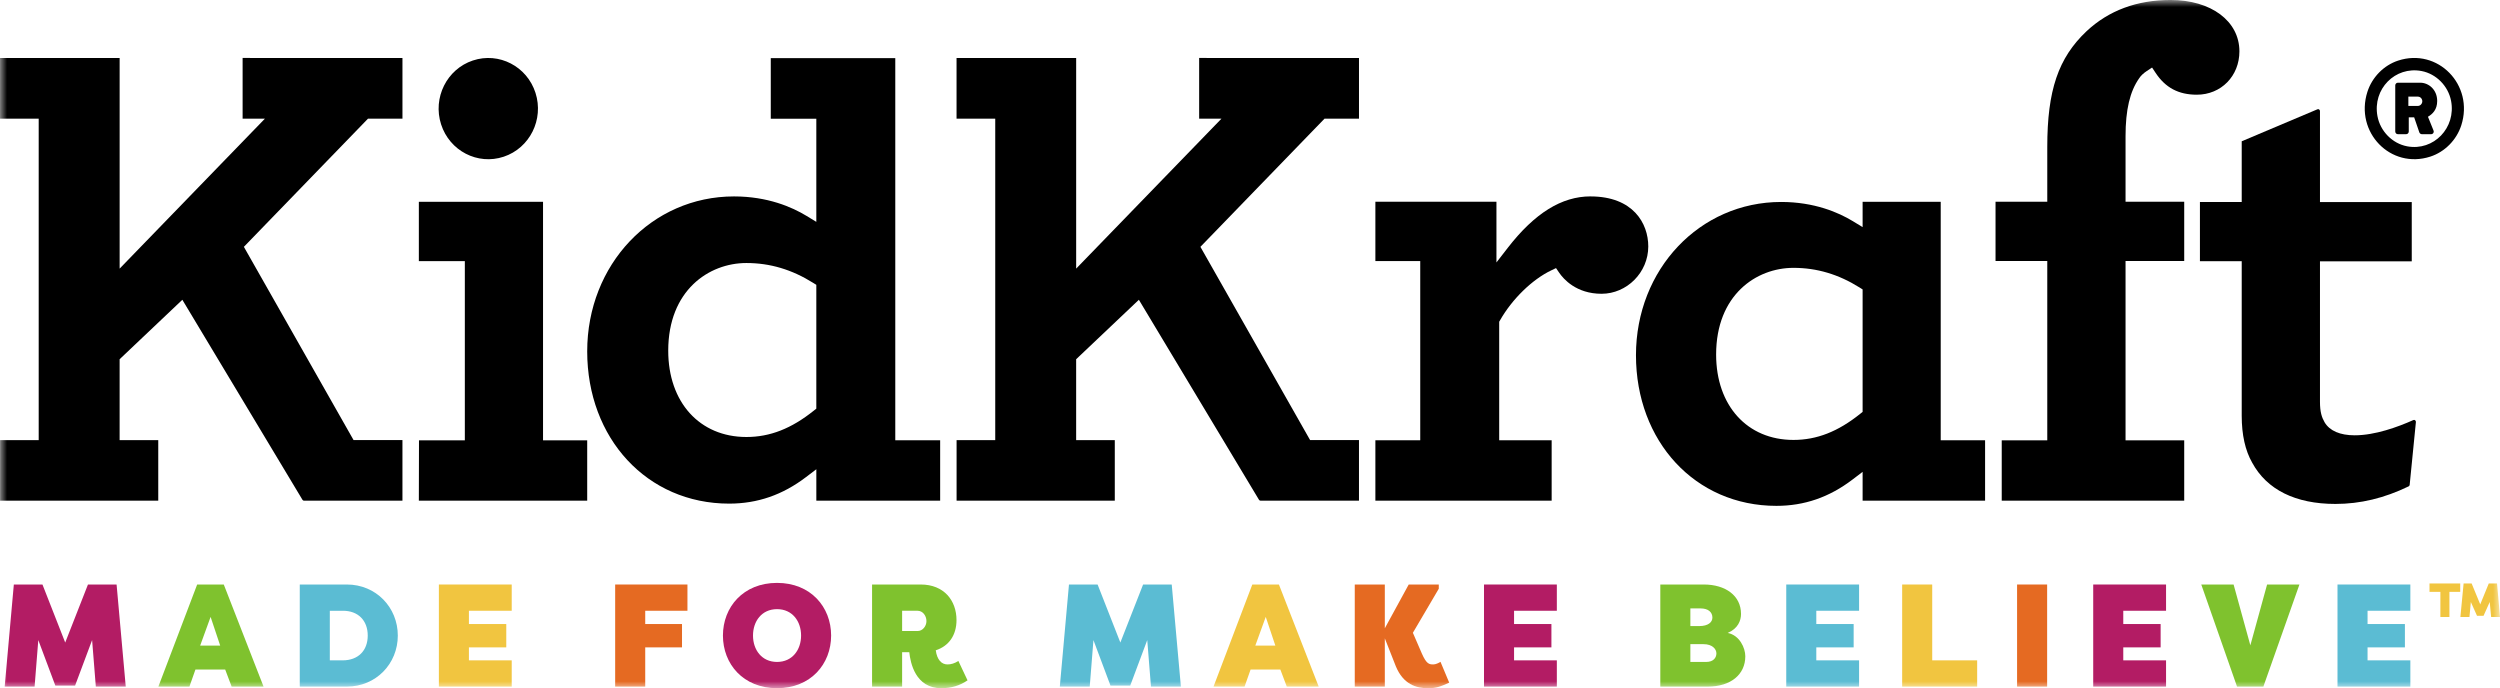
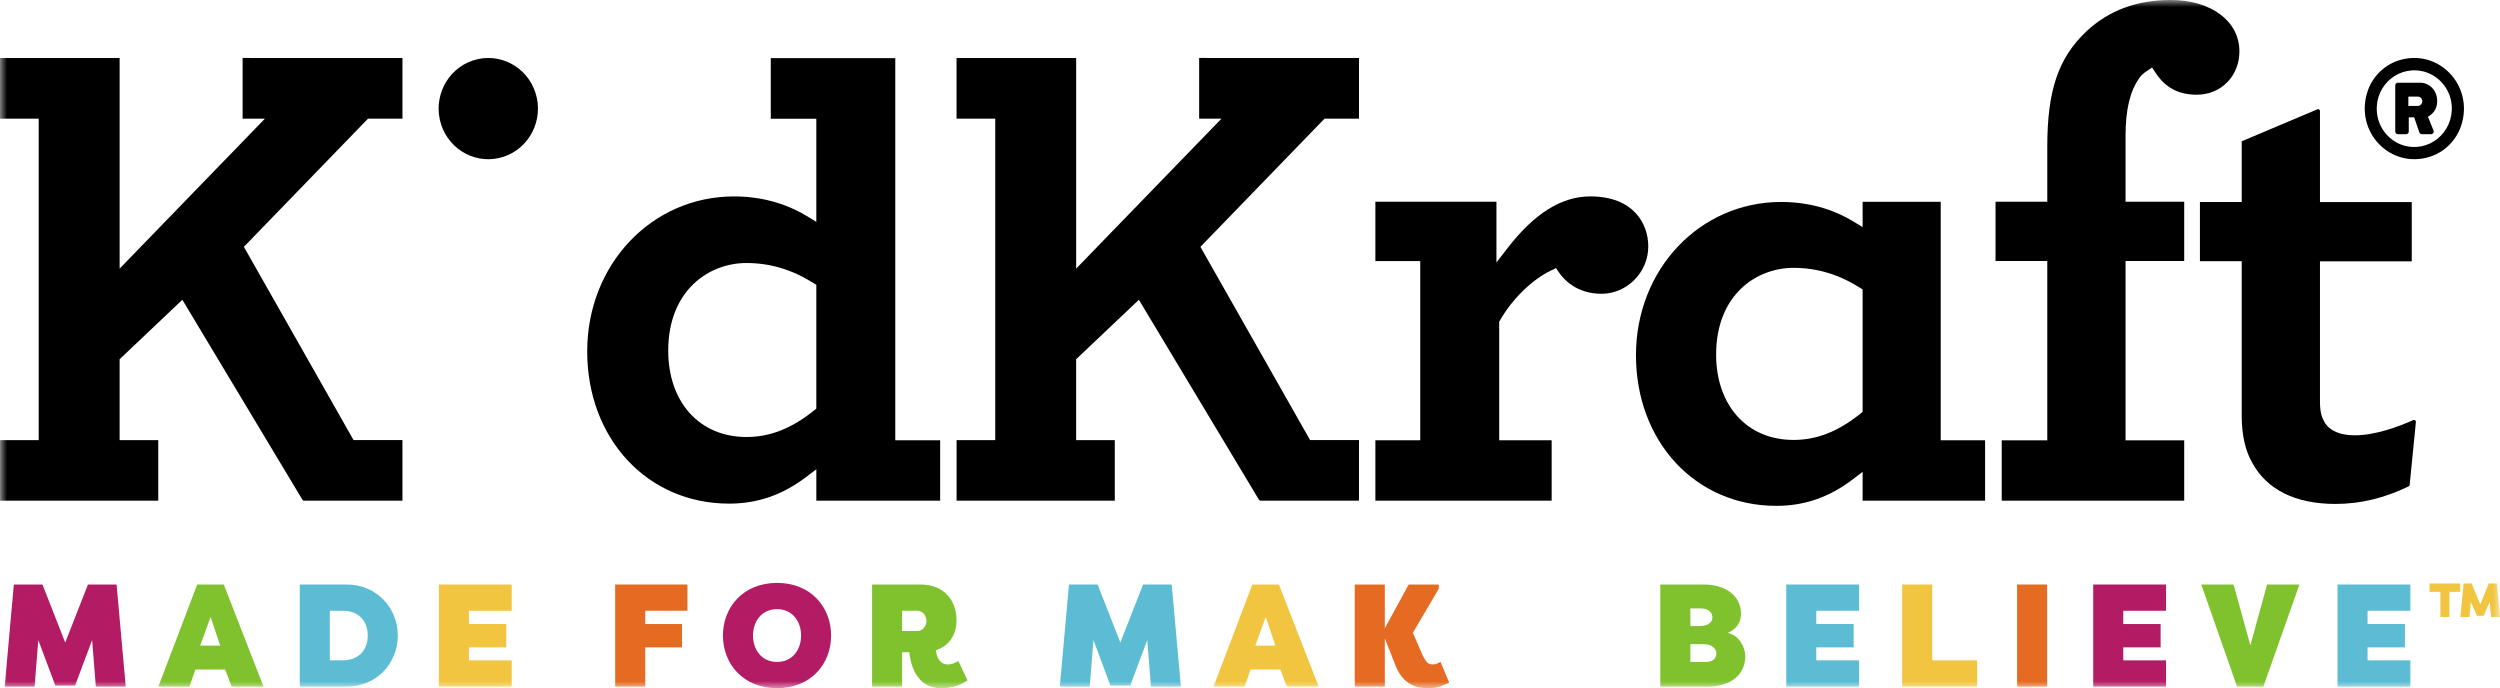
<svg xmlns="http://www.w3.org/2000/svg" width="178" height="49" viewBox="0 0 178 49" fill="none">
  <g clip-path="url(#clip0_3255_5353)">
    <mask id="mask0_3255_5353" style="mask-type:luminance" maskUnits="userSpaceOnUse" x="0" y="0" width="178" height="49">
      <path d="M178 0H0V49H178V0Z" fill="white" />
    </mask>
    <g mask="url(#mask0_3255_5353)">
      <path d="M170.743 4.316C173.569 3.384 176.174 6.048 175.241 8.93C174.904 9.97 174.069 10.814 173.045 11.149C170.216 12.073 167.638 9.414 168.56 6.536C168.894 5.497 169.723 4.652 170.743 4.316ZM171.389 10.418C173.285 10.772 174.886 9.093 174.516 7.178C174.312 6.119 173.457 5.257 172.416 5.058C170.537 4.699 168.916 6.337 169.275 8.27C169.473 9.342 170.335 10.22 171.388 10.417L171.389 10.418ZM170.542 6.08C170.542 5.98 170.621 5.889 170.728 5.889H172.32C172.929 5.889 173.528 6.39 173.528 7.191C173.528 7.812 173.194 8.123 172.87 8.313L173.263 9.284C173.322 9.414 173.234 9.554 173.096 9.554H172.428C172.35 9.554 172.271 9.484 172.252 9.414L171.888 8.352H171.504V9.363C171.504 9.464 171.426 9.554 171.318 9.554H170.728C170.62 9.554 170.542 9.463 170.542 9.363V6.08ZM172.153 7.542C172.32 7.542 172.468 7.391 172.468 7.211C172.468 7.021 172.32 6.88 172.153 6.88H171.475V7.542H172.153Z" fill="black" />
-       <path d="M38.664 31.355V14.367C38.67 14.367 29.834 14.368 29.822 14.367V18.591H33.096V31.354H29.832L29.822 35.647H41.809V31.354H38.664V31.355Z" fill="black" />
      <path d="M63.744 31.349V4.138H54.879V8.456H58.122V15.796L57.431 15.375C56.39 14.741 54.649 13.985 52.261 13.985C46.4 13.985 41.809 18.831 41.809 25.017C41.809 31.203 46.06 35.858 51.917 35.858C53.929 35.858 55.721 35.239 57.392 33.966L58.123 33.41V35.647H66.939V31.349H63.744ZM58.122 29.095L57.948 29.234C56.349 30.516 54.824 31.114 53.145 31.114C49.815 31.114 47.578 28.644 47.578 24.968C47.578 20.681 50.464 18.727 53.145 18.727C54.827 18.727 56.384 19.191 57.904 20.144L58.122 20.28V29.094V29.095Z" fill="black" />
      <path d="M113.244 13.983C111.191 13.983 109.268 15.178 107.362 17.634L106.547 18.686V14.364H97.927V18.588H101.121V31.346H97.927V35.649H110.478V31.346H106.743V22.908L106.806 22.799C107.664 21.293 109.09 19.902 110.44 19.255L110.789 19.088L111.009 19.411C111.317 19.864 112.23 20.917 114.03 20.917C115.829 20.917 117.357 19.404 117.357 17.546C117.357 15.903 116.28 13.985 113.243 13.985L113.244 13.983Z" fill="black" />
      <path d="M152.31 5.572C152.421 5.397 152.607 5.218 152.851 5.057L153.228 4.809L153.478 5.187C154.181 6.248 155.114 6.743 156.414 6.743C158.142 6.743 159.446 5.416 159.446 3.656C159.446 1.503 157.432 -0.001 154.547 -0.001C152.15 -0.001 150.135 0.748 148.559 2.226C146.55 4.125 145.766 6.434 145.766 10.46V14.364H142.082V18.581H145.766V31.351H142.523V35.647H155.516V31.351H151.339V18.581H155.516V14.364H151.339V9.699C151.339 7.821 151.648 6.509 152.311 5.57L152.31 5.572Z" fill="black" />
      <path d="M171.957 29.925C171.901 29.883 171.86 29.895 171.823 29.911C170.72 30.404 169.099 30.994 167.653 30.994C166.61 30.994 165.869 30.673 165.511 30.067C165.313 29.72 165.182 29.343 165.182 28.607V18.607H171.717V14.387H165.182V7.909C165.182 7.864 165.16 7.822 165.123 7.796C165.069 7.759 165.032 7.77 164.999 7.783L159.61 10.059V14.382H156.635V18.599H159.61V29.606C159.61 30.956 159.861 32.079 160.357 32.945C161.399 34.869 163.444 35.88 166.278 35.88C168.05 35.88 169.756 35.471 171.494 34.63C171.536 34.61 171.564 34.568 171.569 34.521L172.012 30.048C172.017 30 171.996 29.953 171.958 29.925H171.957Z" fill="black" />
      <path d="M138.179 31.344V14.37H132.618V16.171L131.934 15.754C130.905 15.127 129.182 14.38 126.819 14.38C121.022 14.38 116.481 19.173 116.481 25.293C116.481 31.412 120.686 36.017 126.48 36.017C128.47 36.017 130.242 35.405 131.896 34.146L132.618 33.596V35.648H141.338V31.345H138.179V31.344ZM132.618 29.326L132.445 29.464C130.864 30.733 129.355 31.323 127.694 31.323C124.401 31.323 122.188 28.88 122.188 25.244C122.188 21.003 125.042 19.071 127.694 19.071C129.359 19.071 130.898 19.529 132.403 20.471L132.618 20.607V29.325L132.618 29.326Z" fill="black" />
      <path d="M35.864 11.158C37.72 10.541 38.734 8.506 38.128 6.614C37.522 4.722 35.526 3.689 33.669 4.307C31.813 4.924 30.799 6.959 31.405 8.851C32.011 10.743 34.007 11.776 35.864 11.158Z" fill="black" />
      <path d="M25.174 31.334L17.364 17.575L26.2 8.45H28.655V4.13L17.274 4.127V8.45H18.861L8.518 19.125V4.131H0V8.449H2.755V31.338H0.004C0.004 31.338 0.003 35.651 0.004 35.649H11.268V31.338H8.517V25.577L12.983 21.344L21.536 35.587C21.56 35.626 21.602 35.649 21.646 35.649H28.654V31.334H25.173H25.174Z" fill="black" />
      <path d="M93.279 31.334L85.469 17.575L94.305 8.45H96.76V4.13L85.38 4.127V8.45H86.967L76.623 19.125V4.131H68.106V8.449H70.861V31.338H68.109C68.109 31.338 68.108 35.651 68.109 35.649H79.373V31.338H76.622V25.577L81.088 21.344L89.641 35.587C89.666 35.626 89.707 35.649 89.751 35.649H96.759V31.334H93.279Z" fill="black" />
      <path d="M3.94 48.813L2.727 45.574L2.463 48.886H0.333L0.985 41.617H3.023L4.643 45.75L6.263 41.617H8.301L8.953 48.886H6.823L6.558 45.574L5.346 48.813H3.939H3.94Z" fill="#B31C64" />
      <path d="M11.276 48.886L14.038 41.617H15.933L18.765 48.886H16.493L16.034 47.671H13.915L13.487 48.886H11.276H11.276ZM14.251 45.968H15.678L14.995 43.923L14.251 45.968Z" fill="#7FC22E" />
      <path d="M21.343 48.886V41.617H24.696C26.774 41.617 28.324 43.248 28.324 45.252C28.324 47.255 26.775 48.886 24.696 48.886H21.343ZM23.483 43.486V47.017H24.4C25.501 47.017 26.183 46.322 26.183 45.252C26.183 44.183 25.5 43.476 24.4 43.487H23.483V43.486Z" fill="#5BBCD3" />
      <path d="M31.248 48.886V41.617H36.434V43.486H33.387V44.431H36.047V46.093H33.387V47.017H36.434V48.886H31.248Z" fill="#F1C540" />
      <path d="M43.8 48.886V41.617H48.946V43.486H45.94V44.431H48.559V46.093H45.94V48.886H43.8Z" fill="#E56A22" />
      <path d="M51.473 45.251C51.473 43.226 52.92 41.502 55.325 41.502C57.729 41.502 59.176 43.226 59.176 45.251C59.176 47.275 57.729 48.999 55.325 48.999C52.92 48.999 51.473 47.276 51.473 45.251ZM57.037 45.251C57.037 44.233 56.415 43.371 55.325 43.371C54.235 43.371 53.614 44.233 53.614 45.251C53.614 46.268 54.235 47.13 55.325 47.13C56.415 47.13 57.037 46.268 57.037 45.251Z" fill="#B31C64" />
      <path d="M64.231 46.435V48.886H62.091V41.617H65.556C67.217 41.617 68.103 42.76 68.103 44.151C68.103 45.221 67.564 45.999 66.626 46.301C66.718 46.986 67.044 47.308 67.462 47.308C67.706 47.308 67.971 47.235 68.236 47.059L68.888 48.44C68.368 48.803 67.746 49 67.023 49C65.169 49 64.822 47.184 64.741 46.436H64.231L64.231 46.435ZM64.231 44.929H65.332C65.698 44.929 65.963 44.576 65.963 44.223C65.963 43.839 65.698 43.486 65.332 43.486H64.231V44.93V44.929Z" fill="#7FC22E" />
      <path d="M79.066 48.813L77.853 45.574L77.589 48.886H75.459L76.111 41.617H78.149L79.769 45.75L81.389 41.617H83.427L84.079 48.886H81.949L81.684 45.574L80.472 48.813H79.065H79.066Z" fill="#5BBCD3" />
      <path d="M86.403 48.886L89.164 41.617H91.059L93.892 48.886H91.619L91.161 47.671H89.042L88.613 48.886H86.403ZM89.378 45.968H90.805L90.121 43.923L89.378 45.968Z" fill="#F1C540" />
      <path d="M98.599 48.886H96.459V41.617H98.599V44.733L100.301 41.617H102.441V41.918L100.597 45.055L101.239 46.539C101.565 47.276 101.759 47.308 102.053 47.308C102.216 47.308 102.441 47.204 102.563 47.121L103.184 48.606C102.552 48.886 102.278 49 101.666 49C100.831 49 99.914 48.72 99.384 47.443L98.599 45.449V48.887V48.886Z" fill="#E56A22" />
-       <path d="M105.661 48.886V41.617H110.847V43.486H107.801V44.431H110.461V46.093H107.801V47.017H110.847V48.886H105.661Z" fill="#B31C64" />
      <path d="M123.014 45.065C123.859 45.231 124.266 46.135 124.266 46.726C124.266 48.035 123.217 48.886 121.597 48.886H118.214V41.617H121.311C122.851 41.617 123.961 42.407 123.961 43.715C123.961 44.182 123.747 44.753 123.014 45.065ZM120.985 44.577C121.627 44.577 121.923 44.296 121.923 43.974C121.923 43.579 121.618 43.32 121.088 43.32H120.354V44.577H120.985ZM120.354 45.864V47.131H121.474C122.005 47.131 122.208 46.82 122.208 46.519C122.208 46.217 121.923 45.864 121.291 45.864H120.354Z" fill="#7FC22E" />
      <path d="M127.181 48.886V41.617H132.367V43.486H129.321V44.431H131.98V46.093H129.321V47.017H132.367V48.886H127.181Z" fill="#5BBCD3" />
      <path d="M137.574 47.017H140.774V48.886H135.434V41.617H137.574V47.017Z" fill="#F1C540" />
      <path d="M145.756 48.886H143.616V41.617H145.756V48.886Z" fill="#E56A22" />
      <path d="M149.037 48.886V41.617H154.223V43.486H151.177V44.431H153.837V46.093H151.177V47.017H154.223V48.886H149.037Z" fill="#B31C64" />
      <path d="M156.73 41.617H159.032L160.225 45.948L161.417 41.617H163.72L161.152 48.886H159.277L156.73 41.617Z" fill="#7FC22E" />
      <path d="M166.43 48.886V41.617H171.617V43.486H168.57V44.431H171.23V46.093H168.57V47.017H171.617V48.886H166.43Z" fill="#5BBCD3" />
      <path d="M175.168 41.542V42.142H174.399V43.929H173.755V42.142H172.98V41.542H175.168ZM177.368 43.929L177.268 42.862L176.828 43.847H176.364L175.924 42.862L175.825 43.929H175.18L175.409 41.542H175.98L176.593 43.032C176.798 42.533 177.002 42.028 177.201 41.542H177.789L178 43.929H177.368Z" fill="#F1C540" />
    </g>
  </g>
  <defs>
    <clipPath id="clip0_3255_5353">
      <rect width="178" height="49" fill="white" />
    </clipPath>
  </defs>
</svg>